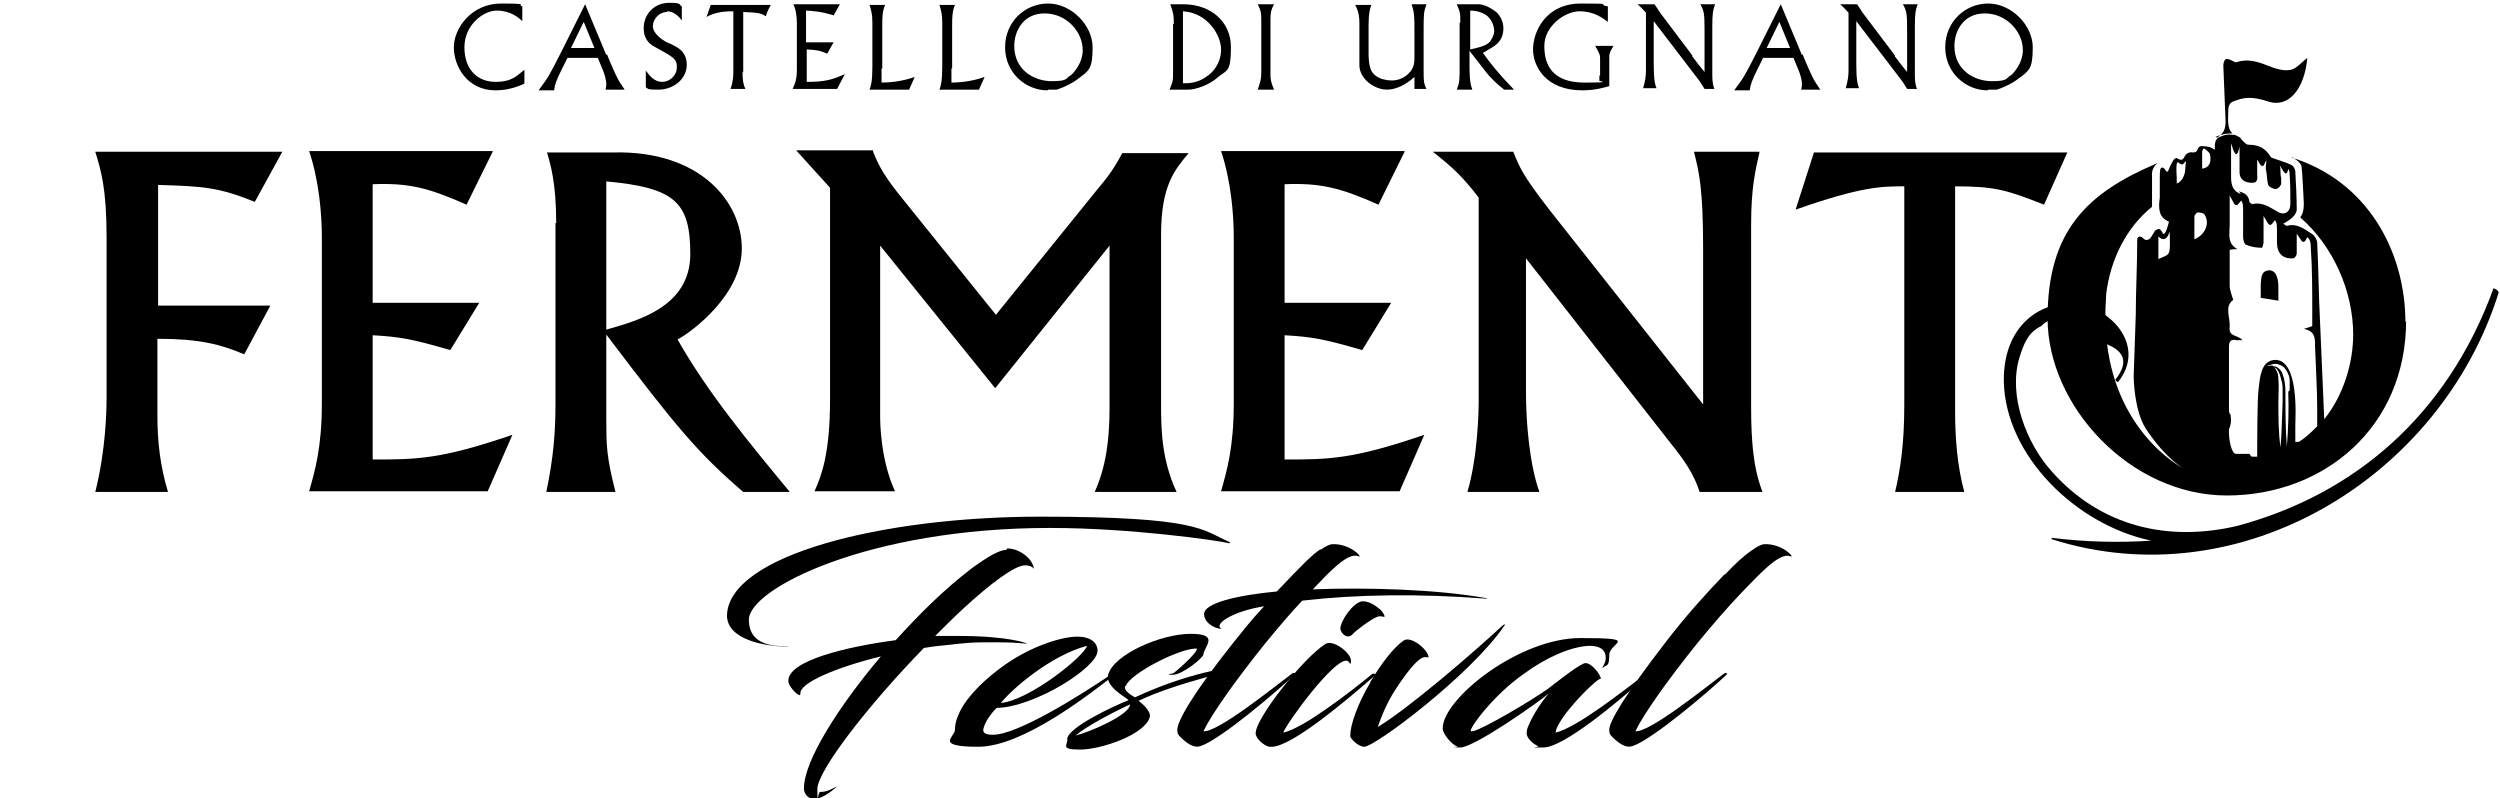
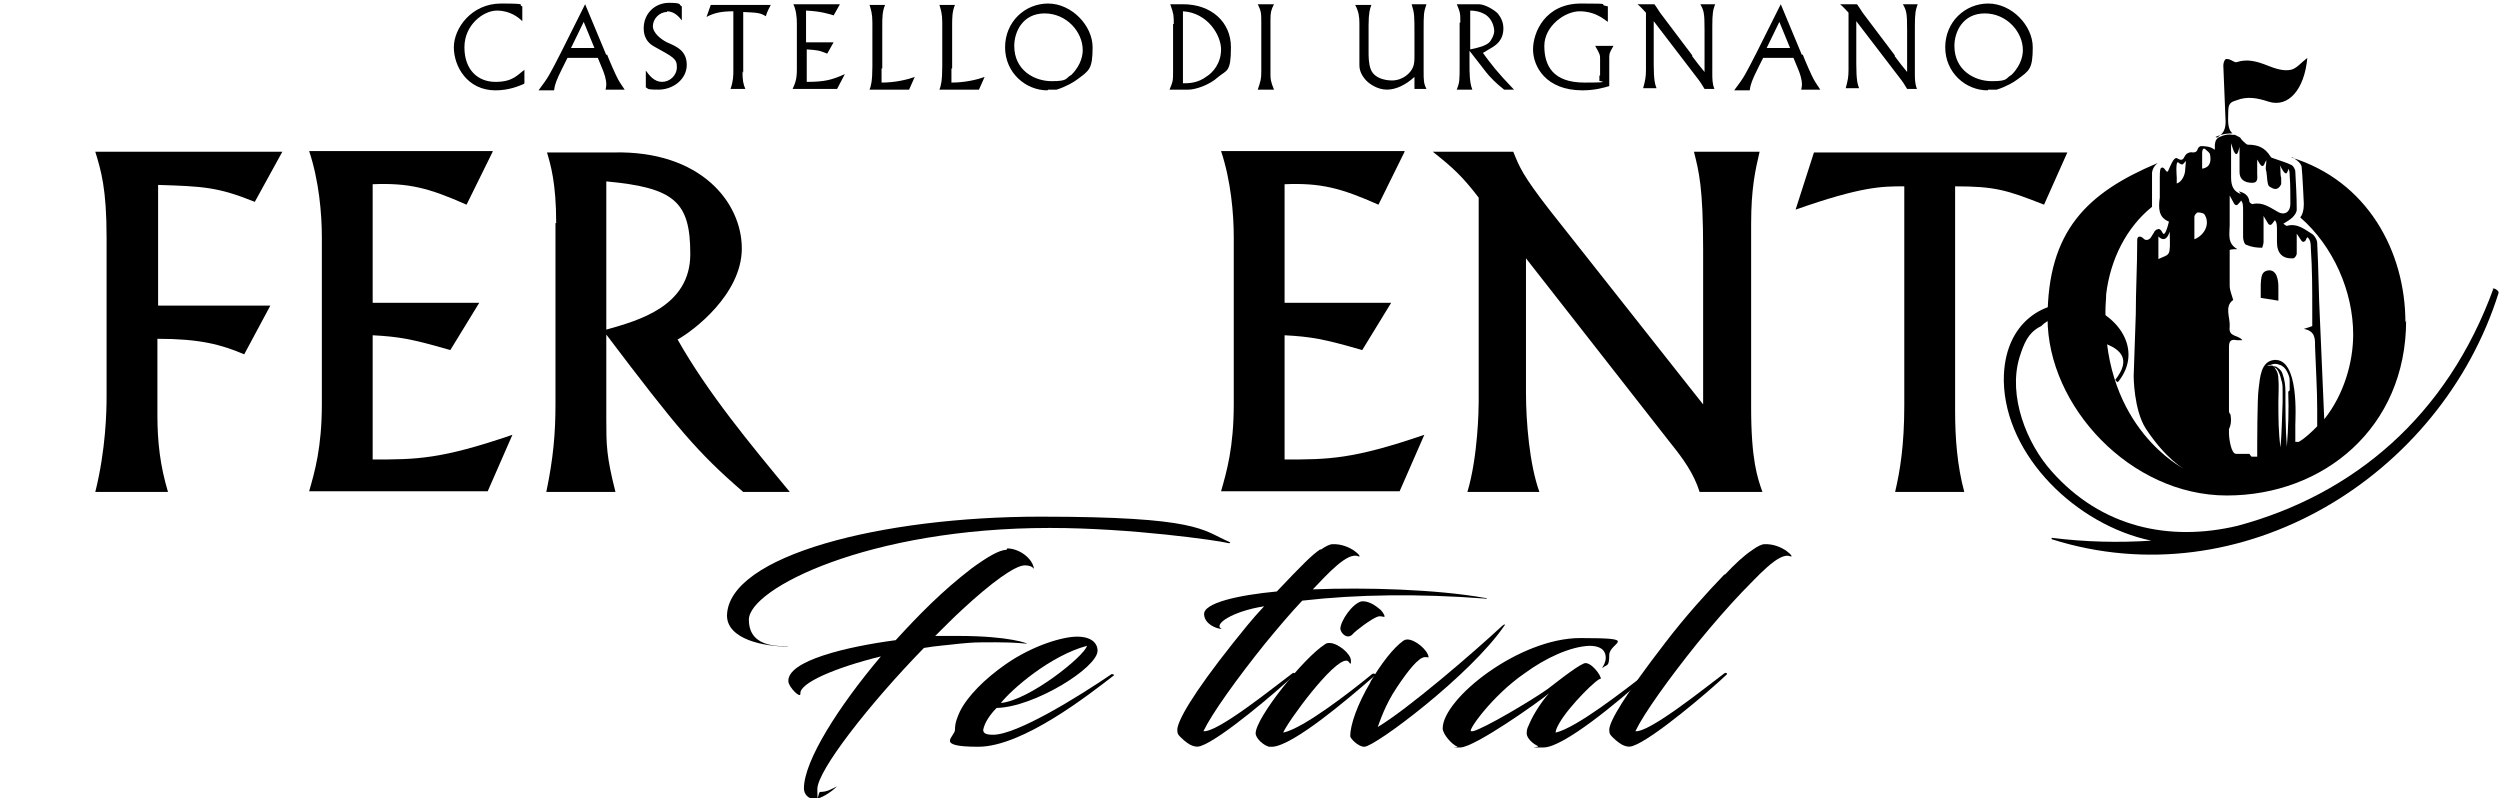
<svg xmlns="http://www.w3.org/2000/svg" version="1.1" viewBox="0 0 354.2 113.1">
  <g>
    <g id="Livello_1">
      <g>
        <g>
          <g>
            <path d="M40,21.5l-3.9,7.1c-5.2-2.1-7.3-2.2-13.7-2.4v17.1h15.9l-3.7,6.9c-3.3-1.4-6.3-2.2-12.3-2.2v10.8c0,3.9.4,7.2,1.5,10.9h-10.3c1.5-6,1.6-11.5,1.6-13.5v-22.6c0-6.9-.8-9.5-1.6-12.1h26.4Z" />
            <path d="M69.8,21.5l-3.7,7.5c-5.4-2.4-8.2-3.1-13.3-2.9v16.8h15.1l-4.1,6.7c-5.5-1.6-7.3-1.9-11-2.1v17.6c6.2,0,9.6,0,19.8-3.5l-3.5,8h-25.3c.8-2.8,1.8-6.2,1.8-12.4v-23.6c0-3.3-.4-8-1.8-12.2h26Z" />
            <path d="M78.8,31.6c0-5.7-.8-8.3-1.3-10h9.4c12.4-.3,18.2,7.1,18.2,13.6s-6.9,11.7-9.1,12.9c4.3,7.6,10.2,14.7,15.9,21.6h-6.6c-6.5-5.6-9.4-9.1-19.4-22.3v11.9c0,3.7,0,5.3,1.3,10.4h-9.8c1-4.8,1.3-8.3,1.3-12.5v-25.6ZM85.9,46.7c4.6-1.3,11.9-3.3,11.9-10.7s-2.2-9.4-11.9-10.3v21.1Z" />
-             <path d="M123.7,21.5c.8,2,1.6,3.5,4.2,6.7l13.2,16.4,14.4-17.8c1.4-1.7,2.1-2.5,3.5-5.1h9.4c-2,2.4-3.9,4.6-3.9,11.6v23.7c0,3.5,0,8,2.2,12.7h-11.6c1.6-3.6,2.1-7.3,2.1-12v-22.9l-16.2,20.2-16.3-20.2v24.1c0,.8,0,6.1,2.1,10.7h-11.4c1-2.2,2.2-5.4,2.2-12.9v-30.1l-4.8-5.3h10.9Z" />
            <path d="M199,21.5l-3.7,7.5c-5.4-2.4-8.2-3.1-13.3-2.9v16.8h15.1l-4.1,6.7c-5.5-1.6-7.3-1.9-11-2.1v17.6c6.2,0,9.6,0,19.8-3.5l-3.5,8h-25.3c.8-2.8,1.8-6.2,1.8-12.4v-23.6c0-3.3-.4-8-1.8-12.2h26Z" />
            <path d="M214.4,21.5c.9,2.2,1.3,3.3,5.1,8.2l21.8,27.6v-21.9c0-8.9-.6-11.1-1.3-13.9h9.3c-.6,2.6-1.2,5.1-1.2,10.3v25.9c0,7.5.9,10,1.6,12h-8.9c-.8-2.6-2.4-4.8-4.1-6.9l-20.5-26.2v19c0,4.2.5,10.2,1.9,14.1h-10.2c1.5-5,1.6-11.8,1.6-12.7v-29c-2.3-3-3.6-4.2-6.5-6.5h11.5Z" />
            <path d="M292.9,21.6l-3.3,7.4c-5.3-2.1-7-2.6-12.6-2.6v31.8c0,3.9.3,7.8,1.3,11.5h-9.8c.7-3,1.3-6.6,1.3-12.3v-31c-3.2,0-6,0-15.4,3.3l2.6-8.1h35.9Z" />
          </g>
          <path d="M321,22.5c0,0,0,0,0,0h0ZM322.8,42.6s0-1.3,0-1.7c0-.3.1-2.5-1.2-2.6-1.4,0-1.2,1.3-1.3,2,0,.7,0,1.9,0,1.9l2.5.4ZM340.9,45.4c0,15.2-11.7,24.8-25.4,24.8s-25.4-12.7-25.4-25.1,5.6-17.8,15.6-22c-.9.7-.8,1.6-.8,1.6v4.6h0c-3.6,2.9-5.9,7.4-6.5,12.4h0s0,0,0,0c0,.7-.1,1.5-.1,2.3s0,.1,0,.2c-.3,16.5,11.1,22.2,11.1,22.2,0,0-2.5-1.3-5.4-5.7-1.7-2.7-1.7-7.4-1.7-7.4h0c.1-2.9.2-5.8.3-8.8,0-3.4.2-6.8.2-10.2,0-.1,0-.2,0-.3,0,0,0,0,0,0,0-.6.5-.6.9-.2,0,0,0,0,.1.1.5.3.9-.2.9-.2l.5-.8c0-.1.2-.3.4-.4,0,0,0,0,.1,0,0,0,.3-.3.7.5.3.6.7-.8.9-1.6h0c-1.5-.6-1.5-1.9-1.3-3.4,0-.9,0-1.9,0-2.8,0-.5,0-.9.1-1.3.1-.1.3-.4.7.2.4.6.4-.1.8-.8h0s.4-1,.8-.9c.4.2.8.5,1.1-.2.1-.2.2-.3.3-.4.2-.1.4-.3.9-.2.3,0,.5-.1.6-.3.1-.3.2-.5.5-.6,0,0,.1,0,.2,0,0,0,1.1,0,1.6.4.5.5-.2-1,.7-1.6,0,0,1-.6,2-.4,0,0,.2,0,.3,0,0,0,0,0,0,0,.3.1.6.3.8.4.1.2.3.4.4.5.2.2.5.5.7.5,1.4,0,2.4.4,3.2,1.7.1.2.4.2.6.3.8.3,1.6.5,2.4.9.2.1.5.6.5.9.1,1.8.2,3.6.2,5.4,0,.4-.3.8-.6,1.1-.3.3-.8.6-1.3.9.3.2.4.3.5.3,1.4-.4,2.4.4,3.5,1.1.4.2.8.9.8,1.3.2,3.7.2,7.4.4,11.1.2,4.6.4,9.2.6,13.9,2.8-3.5,4.1-8.1,4.1-12,0-6.1-2.8-12.5-7.5-16.6.6-.7.5-2.1.5-2.1,0,0-.2-4.3-.3-5,0-.7-1.3-1.4-1.3-1.4h0c0,0-.1,0-.2,0,10.8,3.3,16.2,13.3,16.2,23.4ZM307.4,32.8c-.2.7-.6,1.3-1.2,1-.2-.1-.3-.2-.4-.3,0,1,0,2.1,0,3.2,1.7-.8,1.7-.2,1.6-3.9ZM309.7,22.8c-.2.2-.4.5-.5.5-.3,0-.6-.3-.6-.3-.4-.2-.2,2.1-.2,2.1h0c0,.3,0,.6,0,.9.7-.2,1.2-1.2,1.2-2h0s.1-1.2.1-1.2ZM309.7,22.5s0,0,0,0h0s0,0,0,0ZM312.4,30.5c-.1-.3-.6-.4-1-.4-.2,0-.5.4-.5.6,0,1,0,2.1,0,3.2,1.5-.6,2.2-2.2,1.5-3.4ZM313.1,21.9c0-.3-.4-.5-.7-.8,0,0,0,0,0,0-.3-.2-.4.3-.4.5v2.3c1.2-.2,1.3-1.1,1.1-2.1ZM317.2,27.1c.7.2,1.4.5,1.5,1.5,0,.1.4.4.5.3,1.4-.3,2.4.5,3.5,1.1,1,.6,1.8,0,1.8-1.1,0-1.4,0-2.8-.1-4.1,0-.3,0-.6-.2-.9,0,.1,0,.2-.1.4-.2.7-.7-.2-.7-.2l-.4-.7c.2.7,0,1.1.2,1.8,0,0,0,.7,0,.9-.5,1-1.1.7-1.7.3-.3-.2-.3-1.6-.4-2.1-.2-.6,0-.8,0-1.6,0,0,0,0,0,0,0,0-.2.3-.3.6-.3.6-.7-.2-.7-.2l-.3-.5c0,.2,0,.4,0,.5,0,.5,0,1,0,1.5,0,.5.2,1.3-.7,1.3-1.1,0-1.8-.5-1.8-1.5,0-1,0-2,0-2.9,0-.3,0-.5,0-.7,0,.1-.1.3-.2.7-.3.9-.7-.3-.7-.3l-.3-.9c0,1.7,0,3.2,0,4.8,0,1.2.3,2,1.4,2.4ZM324.4,55.3h0c0-.5,0-.9,0-1.4,0-.5-.2-.9-.4-1.3-.2-.4-.6-.8-1-.9-.4-.2-.9-.2-1.3,0,0,0,0,0,0,0-.2,0-.3,0-.5.1.2,0,.5,0,.7,0,.2,0,.4.3.5.5.3.4.4.9.4,1.4.1,1,0,2.1,0,3.2,0,2.2,0,4.3.3,6.5.2-2.2.2-4.3.3-6.4,0-.5,0-1.1,0-1.6,0-.6,0-1.1-.2-1.6-.1-.5-.3-1.1-.6-1.5-.2-.2-.4-.3-.6-.4.3,0,.5,0,.7.2.3.2.6.5.7.9.3.8.4,1.7.4,2.5h0s0,0,0,0c0,2.6,0,5.2.2,7.8.2-2.6.3-5.2.2-7.8ZM328.3,59.2h0c0-.4,0-.8,0-1.2,0-2.9-.2-5.8-.3-8.8,0-1.1.1-2.3-1.6-2.6.6-.2,1-.3,1.2-.4,0-.8,0-1.6,0-2.3,0-2.9,0-5.8-.2-8.7,0-.8-.1-1.3-.5-1.6,0,.1-.2.2-.2.4-.4.6-.7,0-.7,0l-.6-.9s0,0,0,0c0,.9,0,1.9,0,2.8,0,.3-.3.7-.5.7-1.5.1-2.3-.7-2.3-2.3,0-.5,0-1,0-1.6,0-.7,0-1.2-.3-1.5-.1.1-.2.3-.3.4-.4.6-.7,0-.7,0l-.6-1s0,0,0,0c0,1.2,0,2.5,0,3.7,0,.3-.2.8-.2.8-.8,0-1.5-.1-2.2-.4-.3,0-.5-.7-.5-1.1,0-1.2,0-2.5,0-3.7,0-.7,0-1.2-.3-1.5,0,.1-.2.3-.3.4-.4.6-.7,0-.7,0l-.6-1.1c0,1.4,0,2.8,0,4.2,0,1.2-.4,2.6,1.1,3.4-.4,0-.7,0-1.1.1,0,1.7,0,3.4,0,5.1,0,.6.3,1.3.5,2-1.3.9-.4,2.5-.5,3.8-.2,1.5,1.2,1.1,1.8,1.9-.3,0-.5,0-.8,0-.9-.2-1.1.2-1.1,1,0,3,0,6,0,9,0,.1,0,.3.2.5,0,0,.3,1.1-.2,2.1,0,0,0,.1,0,.2,0,0,0,0,0,0,0,.1,0,.3,0,.4,0,0,0,0,0,0,0,.7.3,2.9,1,2.9.4,0,1.5,0,1.9,0,0,0,.1.2.3.4.1,0,.2,0,.3,0,0,0,0,0,0,0,.2,0,.3,0,.5,0,0-1.7,0-8.3.2-9.6.2-1.6.3-3.9,2.2-4.1,3.6-.3,3,8.4,3,9.2,0,.4,0,1.5,0,2.4h.3s0,0,0,0h.2c1-.6,1.8-1.4,2.6-2.2v-.6s0,0,0,0c0-.2,0-.4,0-.6h0ZM314.1,19.5c.2-.1.4-.3.4-.3,0,0,0,0,0,0,.7-.5.9-1.3.8-2.5-.1-2.5-.2-4.9-.3-7.4,0-.3.1-.7.3-.9.1-.1.4,0,.5,0,.4.1.8.5,1.1.4,1.5-.5,2.9-.1,4.4.5,1,.4,2.2.8,3.2.6.8-.1,1.6-1.1,2.4-1.7-.4,4.5-2.7,7.1-5.5,6.2-1.5-.5-3-.8-4.5-.2-.5.2-1.2.2-1.2,1.5,0,1.2-.2,2.5.6,3.2-.5,0-1.3,0-2.4.5ZM315.6,19s0,0,0,0c0,0,0,0,0,0,0,0,0,0,0,0Z" />
        </g>
        <g>
          <path d="M148.7,74.8c-25.6,0-42.6,8.6-42.6,13s5.2,3.6,5.6,3.8c0,0,0,0-.2,0-3.2,0-8.5-1-8.5-4.4.2-8.5,21.9-14,44.4-14s22.9,1.9,26.6,3.5c.7.3,0,.3-.2.2-1.2-.3-13.5-2.1-25-2.1ZM142.7,77.7c1.7,0,3.6,1.4,3.8,2.9-.3-.4-.8-.5-1.3-.5-1.4,0-4.8,2.5-8.8,6.2-1.3,1.2-2.5,2.4-3.9,3.8,1.2,0,2.3,0,3.3,0,7.3,0,9.9,1.1,9.7,1.1s-1.5-.2-4.4-.2-3.1,0-5.2.2c-1.6.2-3.3.3-5,.6-7.8,8-15.1,17.4-15.1,20s.1.4.4.4c1,0,1.6-.4,2.4-.8-.8.8-2.3,1.8-3.2,1.8s-1.5-.7-1.5-1.5c0-3.9,4.9-11.6,10.9-18.7-6.5,1.6-11.6,3.8-11.4,5.3,0,.7-1.6-.9-1.7-1.7-.3-3,8.4-5,15.2-5.9,3.3-3.6,6.5-6.9,10.8-10.2,2.2-1.6,3.9-2.6,4.9-2.6Z" />
          <path d="M139.3,103.4c0,.5.4.7,1.4.7,3.4,0,12.1-5.4,16.8-8.6.1,0,.5.1.3.2-3.5,2.7-12.9,10.1-19.2,10.1s-3.3-1.4-3.3-2.4.3-1.7.7-2.6c1.1-2.2,3.5-4.6,6.5-6.7,3.9-2.7,8.1-3.9,10.1-3.9s2.9.9,2.9,2c0,2.4-9,8-14.3,8.1-.8.8-1.7,2-1.9,3.1ZM141.8,99.6c4.1-.4,11.9-6.7,12.2-8.1-5.2,1.4-10.6,6.1-12.2,8.1Z" />
-           <path d="M159.4,97.2c-.2.7.9,1.3,1.4,1.6,7.5-3.5,13.6-4.3,14.2-4.3s.3,0,.3.2c.4.1-8.9,2.1-14,4.6.6.4,1.8,1.5,1.6,2.3-.7,2.5-6.9,4.6-9.9,4.6s-1.6-.7-1.8-1.5c.1-1.7,7.1-4.9,8.7-5.5-.5-.5-3.3-1.9-2.9-3.6.8-2.9,7.5-5.8,11.7-5.8s1.9,1.8,1.8,2.9c0,.5-3,2.9-4.3,2.9s-.1-.2,0-.2c.1,0,3.3-2.7,3.4-3.5-2.2-.2-9.5,3.5-10.1,5.3ZM152.4,104.2c1.8-.4,7.7-2.9,7.7-4.4-2.8,1.3-6.3,3.2-7.7,4.4Z" />
          <path d="M187.1,77.9c.7-.5,1.3-.8,1.7-.8,2.6-.1,4.5,2.1,3.6,1.7-1.5-.6-4.3,2.5-6.4,4.7,7.6-.3,17.5,0,24.3,1.2.4,0,.6.2,0,.1-9.3-.7-18-.6-25.8.3-1.7,1.8-3.3,3.7-5.2,6-4.1,5.1-7.6,10-8.8,12.5,2,.2,9.8-6.1,12.6-8.2.3-.2.5.1.3.2-2.3,2.2-10.5,9.2-13.3,10.1-.6.2-1.1,0-1.5-.2-.4-.2-1.4-1-1.7-1.5,0,0-.1-.2-.1-.6,0-1.2,2.1-5,7.9-12.3,1.3-1.6,2.6-3.3,4.4-5.2-4.5.7-7.3,2.6-6,3.2-.8,0-2.4-.7-2.5-2-.2-1.7,5-2.8,10.3-3.3,3.7-3.9,5-5.2,6.2-6Z" />
          <path d="M179.8,105.8c-.8-.2-1.9-1.2-1.9-1.9,0-2.2,6.8-10.7,9.8-12.6.2-.2.5-.2.7-.2,1.1,0,3,1.5,3,2.5s-.2,0-.6,0c-1.9-.2-8.4,8.7-9,10.2,2.9-.6,9.8-6,12.6-8.3.3-.2.6.1.4.2-4.1,3.6-11.6,9.9-14.5,10.1-.2,0-.3,0-.6,0ZM195.6,86.4c.4.4.7,1,.5,1s-.5-.2-1,0c-.8.3-3,1.9-3.5,2.5-.7.7-1.6-.1-1.7-.8,0-1.1,1.7-3.6,3-3.9,1.1-.1,2.1.7,2.7,1.2Z" />
          <path d="M194.1,96.7c1.6-2.7,3.3-4.9,4.7-5.9.3-.2.5-.2.6-.2,1.1,0,2.9,1.5,3,2.5,0,.1,0,0-.5,0-.9,0-2.4,1.9-4,4.3-1.7,2.5-2.5,5.1-2.7,5.6,4.2-2.5,13.4-10.4,17.6-14.3.3-.3.6-.3.3,0-4.8,7-18.3,17.1-19.8,17.1-.9,0-2-1.2-2-1.5,0-1.6,1-4.5,2.9-7.7Z" />
          <path d="M219.5,98.2c-1.4,1.2-10.6,7.7-12.6,7.7s-.3,0-.4-.1c-.8-.3-2.1-1.8-2.1-2.6,0-4.2,10.8-12.8,19.5-12.8s4.1.6,4.1,2.4-.4,1.3-.9,1.8c0,0-.2,0-.1,0,.2-.3.5-.8.5-1.4,0-1.2-.9-1.7-2.3-1.7-2.7.1-6.2,1.7-9.2,3.9-4.5,3.1-8,8-7.6,8.2,0,0,.2,0,.3,0,1.6-.4,8.2-4.3,10.6-6,.8-.6,3.9-3.1,5.1-3.6.9-.4,2.5,1.7,2.4,2.2-.2-.4-4.5,3.8-5.9,6.3-.3.5-.5,1-.5,1.3,3-.7,9.7-6,12.6-8.2.2-.2.5.1.3.2-4.1,3.7-11.8,10.1-14.6,10.1s-.5,0-.8-.2c-.7-.3-1.6-1.1-1.6-1.8s.2-.9.4-1.4c.6-1.4,1.8-3.2,2.7-4.2Z" />
          <path d="M244.4,81.4c1.4-1.5,2.7-2.7,3.9-3.5.7-.5,1.3-.8,1.7-.8,2.6-.1,4.5,2.1,3.6,1.7-1.6-.6-4.7,3-6.8,5.1-2,2.1-4,4.4-6.3,7.2-4.1,5.1-7.6,10-8.8,12.5,2,.2,9.8-6.1,12.6-8.2.3-.2.5.1.3.2-2.3,2.2-10.5,9.2-13.3,10.1-.6.2-1.1,0-1.5-.2-.4-.2-1.4-1-1.7-1.5,0,0-.1-.2-.1-.6,0-1.2,2.2-4.9,7.9-12.3,2.9-3.8,5.9-7.1,8.4-9.7Z" />
        </g>
        <g>
          <path d="M74.2,11.9c-.7.3-2.1.9-4,.9-4,0-5.9-3.4-5.9-6.1s2.5-6.2,6.7-6.2,2.2.2,3,.4v2.1c-.5-.5-1.7-1.5-3.6-1.5s-4.6,2-4.6,5.2,1.9,4.9,4.4,4.9,3.1-1,4.1-1.7v1.9Z" />
          <path d="M86,7.7c.3.8,1.3,3.1,1.6,3.6.1.2.3.5.9,1.4h-2.7c.1-.5.1-.6.1-.7,0-.8-.3-1.6-.5-2.1l-.7-1.7c-1.5,0-2.4,0-4.3,0l-.7,1.4c-.9,1.8-1.1,2.4-1.2,3.2h-2.2c1.5-2,1.5-2.1,3.2-5.4l3.4-6.8,3,7.2ZM84.3,7l-1.6-3.9-1.8,3.7h3.4Z" />
          <path d="M94.5,1.7c-1.1,0-2,1-2,2s1.2,1.9,2,2.3c1.4.6,2.8,1.2,2.8,3.2s-1.9,3.5-4,3.5-1.3-.2-1.8-.3c0-.6,0-1.6,0-2.4.5.7,1.2,1.6,2.3,1.6s2.1-.9,2.1-2.1-.5-1.4-3.2-2.9c-1.5-.8-1.5-2.2-1.5-2.6,0-2.1,1.6-3.6,3.6-3.6s1.3.3,1.8.5c0,.6,0,1.9,0,2-.3-.4-1-1.3-2.1-1.3Z" />
          <path d="M105.2,10.1c0,1.3.1,1.8.4,2.5h-2.1c.4-1.1.4-2,.4-2.5V1.6c-1.6,0-2.7.2-3.8.8l.6-1.7h8.5c-.2.4-.5.9-.7,1.6-.8-.5-1.2-.5-3.2-.6,0,.6,0,1.4,0,2v6.6Z" />
          <path d="M118.2,2.2c-.7-.2-1.8-.6-4-.7v1s0,3.5,0,3.5h3.9s-.9,1.6-.9,1.6c-1.2-.5-1.5-.5-2.9-.6v3.6c0,.6,0,.7,0,1,2.6,0,3.6-.3,5.4-1.1l-1.1,2.1h-6.3c.4-.9.6-1.4.6-2.8V3.3c0-.8-.1-1.9-.5-2.7h6.6l-.9,1.6Z" />
          <path d="M124.9,9.7c0,.5,0,1.2,0,2,1.9,0,3.6-.4,4.7-.8l-.8,1.8h-5.6c.2-.5.4-1.2.4-3.3V3.2c0-1.3-.2-1.8-.4-2.5h2.2c-.4.9-.4,1.9-.4,2.9v6.1Z" />
          <path d="M134.8,9.7c0,.5,0,1.2,0,2,1.9,0,3.6-.4,4.7-.8l-.8,1.8h-5.6c.2-.5.4-1.2.4-3.3V3.2c0-1.3-.2-1.8-.4-2.5h2.2c-.4.9-.4,1.9-.4,2.9v6.1Z" />
          <path d="M148.4,12.8c-3.1,0-6-2.5-6-6.1s2.8-6.2,6.1-6.2,6.3,3.1,6.3,6.2-.5,3.3-2.1,4.5c-.5.4-1.7,1.1-3,1.5-.2,0-.8,0-1.2,0ZM153.4,7.1c0-2.6-2.3-5.2-5.4-5.2s-4.3,2.6-4.3,4.6c0,3.5,2.9,5,5.3,5s1.9-.4,2.8-.9c1.5-1.5,1.6-3,1.6-3.5Z" />
          <path d="M166.3,3.4c0-1.2,0-1.4-.5-2.8h1.8c4,0,6.8,2.5,6.8,6.1s-.6,3.2-1.8,4.2c-1.3,1.2-3.3,1.8-4.2,1.8h-2.7c.5-1.2.5-1.3.5-2.6V3.4ZM167.6,11.8c.8,0,2.1,0,3.4-1,.8-.5,2-1.8,2-3.8s-1.9-5.2-5.4-5.4v10.1Z" />
          <path d="M180,10.5c0,.6,0,1,.5,2.2h-2.3c.4-1.2.5-1.5.5-2.5V3.3c0-1.4,0-1.7-.5-2.7h2.3c-.4.8-.5,1.1-.5,2.2v7.6Z" />
          <path d="M201.7,10c0,1.4,0,1.8.4,2.6h-1.7c0-.6,0-1.1,0-1.7-1.2,1.1-2.6,1.8-3.9,1.8s-2.6-.8-3.2-1.6c-.7-.9-.7-1.6-.7-2V3.3c0-.9-.1-1.7-.6-2.6h2.3c-.2.5-.4,1.1-.4,2.9v3.7c0,.7,0,1.7.3,2.5.6,1.6,2.8,1.6,3,1.6,1.6,0,2.7-1.1,3-1.9.2-.5.2-1,.2-1.6v-3.1c0-2.6,0-2.9-.4-4.2h2.1c-.4,1.2-.4,1.3-.4,3.9v5.5Z" />
          <path d="M206.9,3.2c0-1.3,0-1.4-.5-2.6h3.1c.9,0,2.2.8,2.7,1.3.4.5.8,1.2.8,2.1,0,1.7-1,2.4-1.9,2.9l-1,.6c1.1,1.5,1.9,2.6,4.4,5.2h-1.4c-1-.8-1.9-1.6-2.8-2.8l-2.1-2.7v1.9c0,1.2,0,2.6.4,3.6h-2.2c.4-1.1.4-1.2.4-3.6V3.2ZM208.3,7c1-.2,2.3-.5,2.8-1.1.2-.3.6-.9.6-1.5s-.3-1.7-1.2-2.3c-.8-.5-1.6-.6-2.2-.6,0,.4,0,1.1,0,2.5v3Z" />
          <path d="M226.7,10.7v-2.3c0-.6,0-.7-.7-1.9h2.6c-.4.7-.6,1-.6,1.5,0,.5,0,2.4,0,2.7v1.5c-.7.2-2,.6-3.8.6-5.2,0-7-3.4-7-5.8s1.7-6.5,6.8-6.5,2,.1,3.8.4v2.2c-.7-.5-1.9-1.5-4-1.5s-5,2.1-5,4.9,1.2,5.2,5.7,5.2,1.7-.2,2.1-.3v-.7Z" />
          <path d="M239.7,7.9c.6.8,1.2,1.6,1.8,2.3v-6c0-2.4-.1-2.7-.6-3.6h2.1c-.3.8-.4,1.3-.4,3.1v6.8c0,.6,0,1.4.3,2.1h-1.4c-.3-.5-.6-1-1-1.5l-6.2-8.1v6.1c0,2.3.2,2.9.4,3.4h-1.9c.3-1.1.4-1.6.4-2.6V3.8c0-.7,0-1.3,0-2-.4-.4-.6-.7-1.2-1.2h2.4c.3.4.4.6.8,1.2l4.6,6.1Z" />
          <path d="M255.4,7.7c.3.8,1.3,3.1,1.6,3.6.1.2.3.5.9,1.4h-2.7c.1-.5.1-.6.1-.7,0-.8-.3-1.6-.5-2.1l-.7-1.7c-1.5,0-2.4,0-4.3,0l-.7,1.4c-.9,1.8-1.1,2.4-1.2,3.2h-2.2c1.5-2,1.5-2.1,3.2-5.4l3.4-6.8,3,7.2ZM253.7,7l-1.6-3.9-1.8,3.7h3.4Z" />
          <path d="M268.4,7.9c.6.8,1.2,1.6,1.8,2.3v-6c0-2.4-.1-2.7-.6-3.6h2.1c-.3.8-.4,1.3-.4,3.1v6.8c0,.6,0,1.4.3,2.1h-1.4c-.3-.5-.6-1-1-1.5l-6.2-8.1v6.1c0,2.3.2,2.9.4,3.4h-1.9c.3-1.1.4-1.6.4-2.6V3.8c0-.7,0-1.3,0-2-.4-.4-.6-.7-1.2-1.2h2.4c.3.4.4.6.8,1.2l4.6,6.1Z" />
          <path d="M281.6,12.8c-3.1,0-6-2.5-6-6.1s2.8-6.2,6.1-6.2,6.3,3.1,6.3,6.2-.5,3.3-2.1,4.5c-.5.4-1.7,1.1-3,1.5-.2,0-.8,0-1.2,0ZM286.6,7.1c0-2.6-2.3-5.2-5.4-5.2s-4.3,2.6-4.3,4.6c0,3.5,2.9,5,5.3,5s1.9-.4,2.8-.9c1.5-1.5,1.6-3,1.6-3.5Z" />
        </g>
        <path d="M353.3,40.8c-6.6,18.2-19.9,29.3-36.3,33.7-9.7,2.3-19.3.2-26.3-7.7-3.6-4-6.2-10.7-4.6-16.1.6-1.9,1.2-3.6,3.1-4.5,1.9-2,5.5-1.4,7.4,2,4.3,1,5.3,2.8,3.1,5.6,0,.1.3.4.4.3,3.7-4.6-.2-9.8-5.1-10.9-5-1.1-11.2,2.3-11.1,10.8.2,10.6,10.3,20.4,20.9,22.6-4.6.3-9.3.2-14.1-.4-.1,0,0,.1,0,.2,26.8,8.5,55.1-8.8,63.3-34.9.1-.3-.8-.9-.9-.5Z" />
      </g>
    </g>
  </g>
</svg>